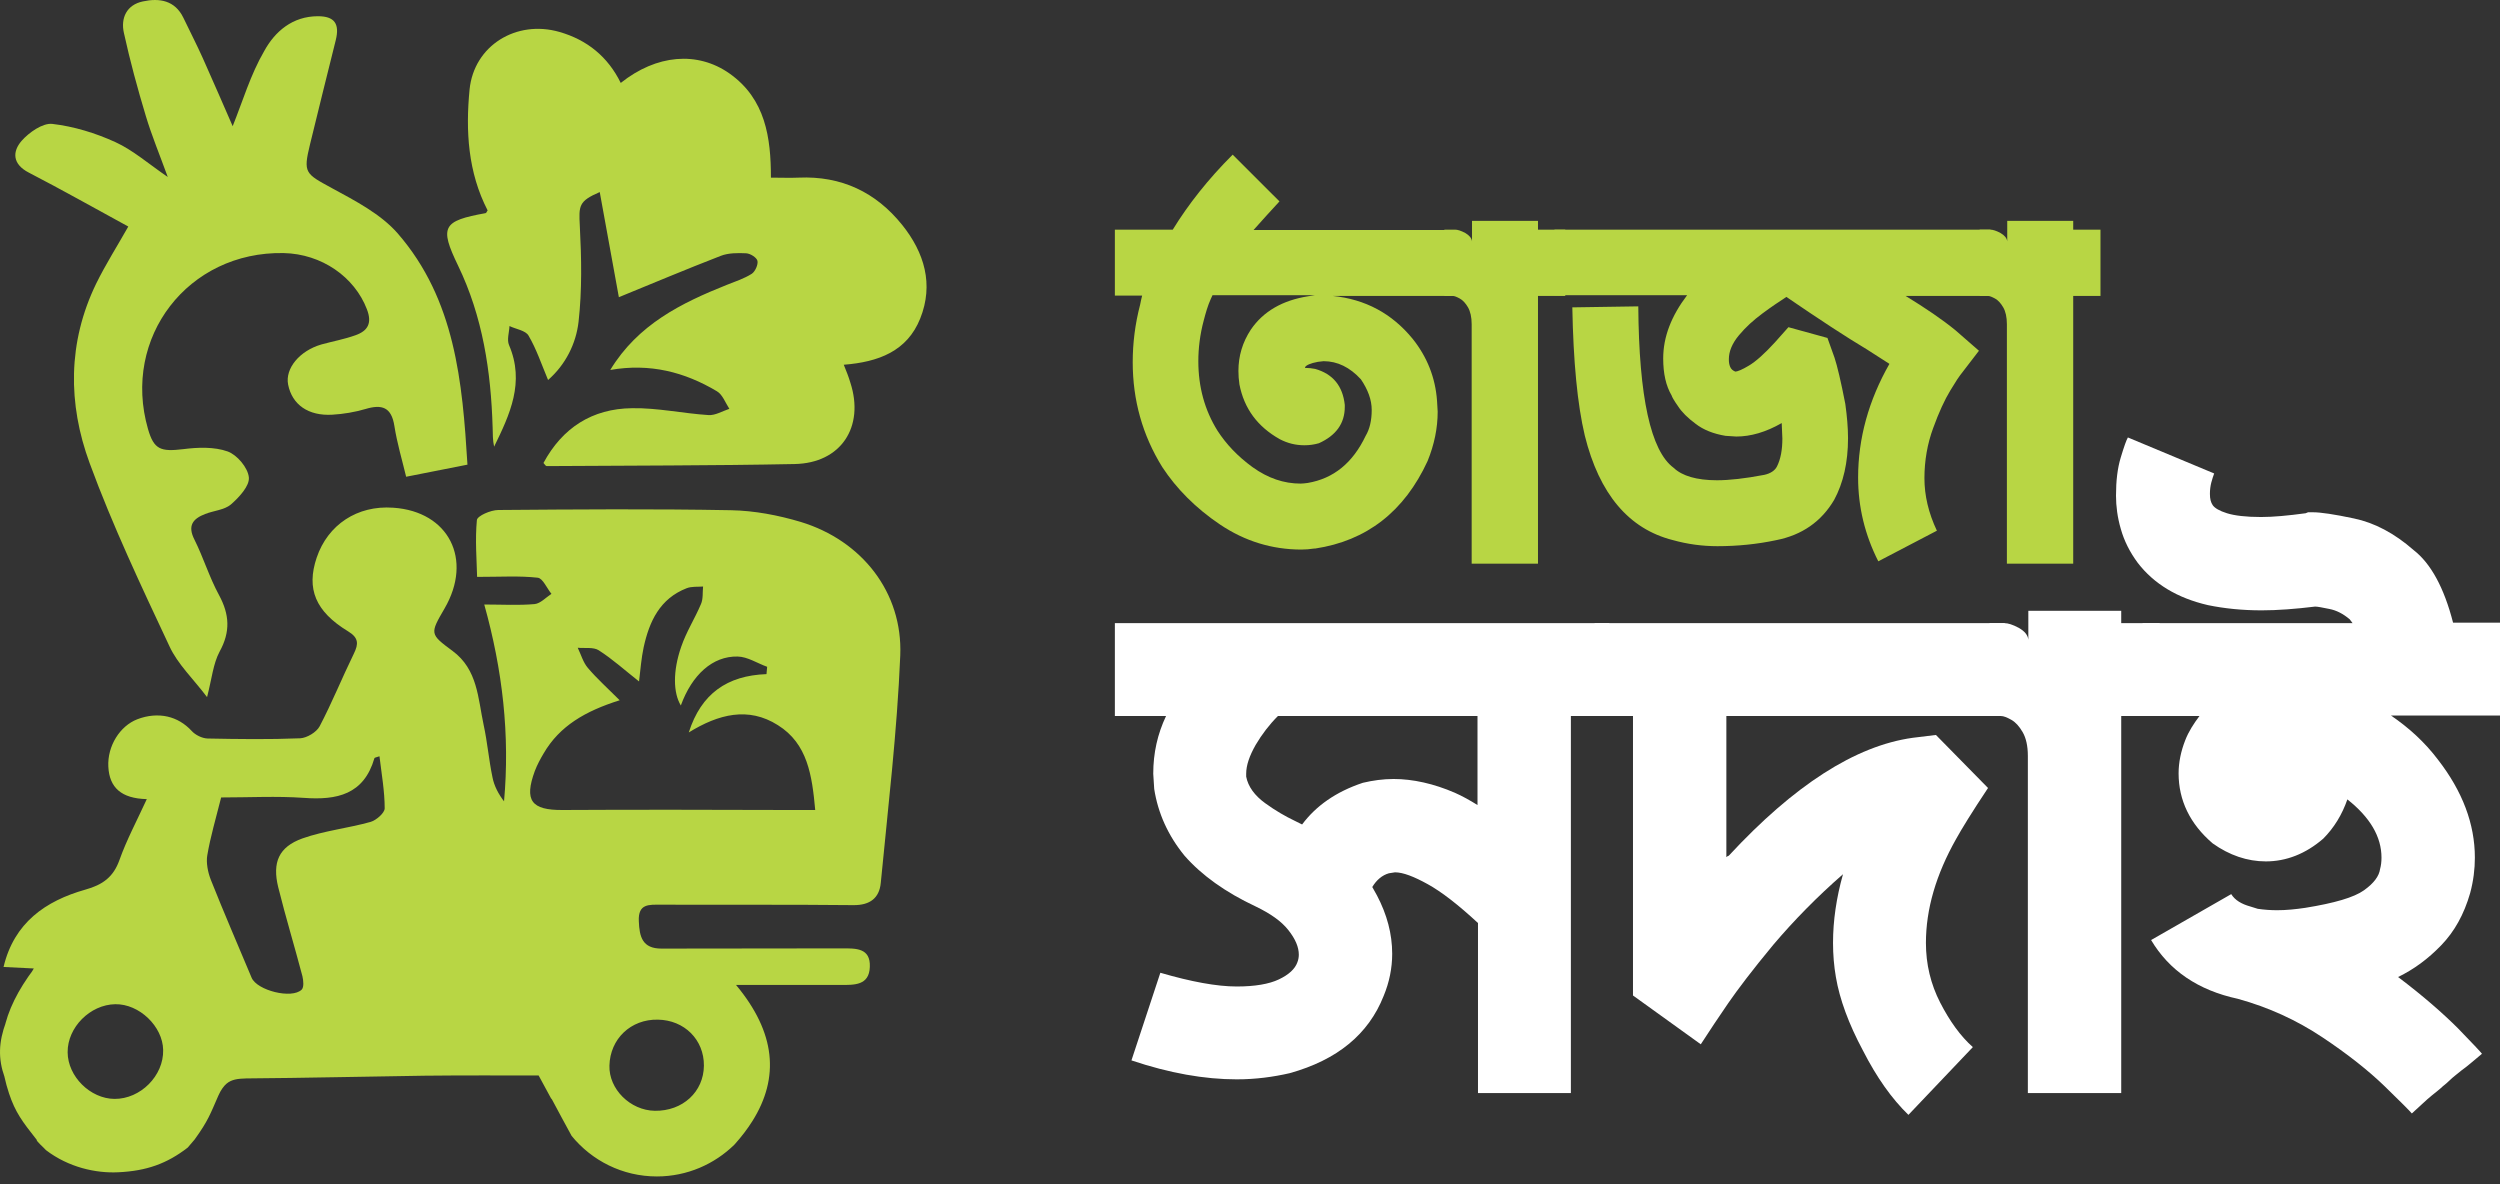
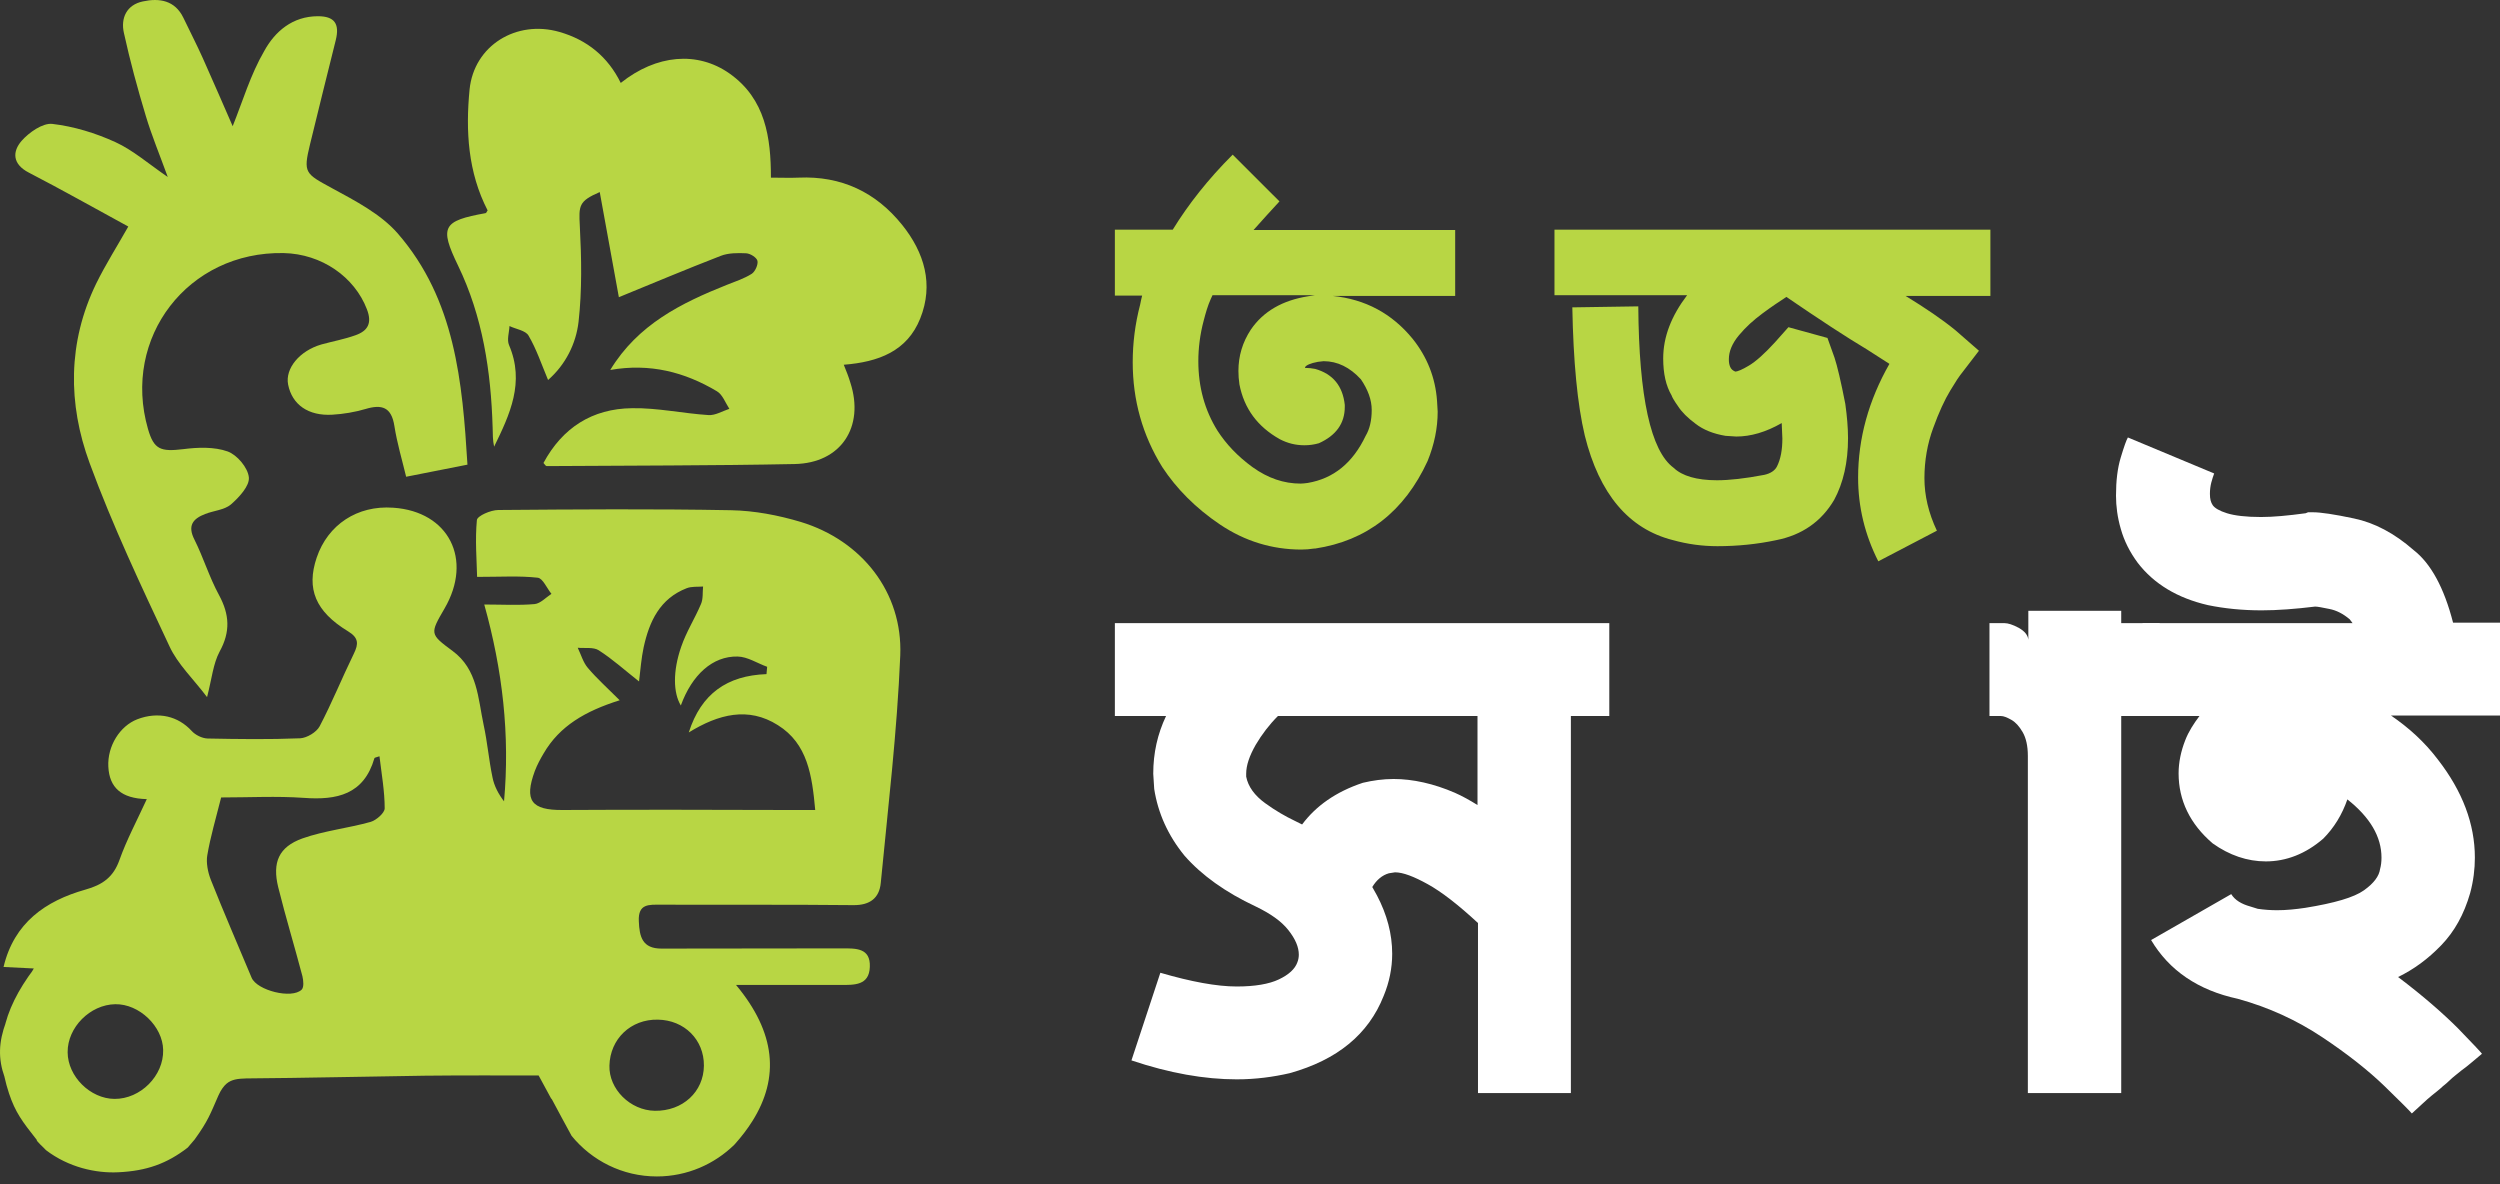
<svg xmlns="http://www.w3.org/2000/svg" width="57" height="27" viewBox="0 0 57 27" fill="none">
  <rect x="0" y="0" width="57" height="27" fill="#333333" stroke="none" />
  <g clip-path="url(#clip0_193_569)">
    <path d="M0.249 24.888C0.21 24.712 0.187 24.53 0.187 24.345C0.187 22.967 1.307 21.852 2.686 21.852C4.07 21.852 5.19 22.967 5.19 24.345C5.19 24.469 5.18 24.588 5.166 24.707C5.281 24.611 5.42 24.593 5.616 24.588C6.971 24.578 8.326 24.545 9.676 24.526C10.577 24.516 11.477 24.521 12.281 24.521C12.382 24.707 12.482 24.893 12.578 25.069C12.506 24.836 12.468 24.593 12.468 24.335C12.468 22.958 13.588 21.842 14.972 21.842C16.356 21.842 17.471 22.958 17.471 24.335C17.471 24.783 17.356 25.198 17.146 25.56C17.768 24.569 17.677 23.544 16.772 22.457H19.157C19.468 22.457 19.808 22.471 19.822 22.047C19.841 21.609 19.502 21.623 19.19 21.623C17.816 21.628 16.447 21.623 15.072 21.628C14.637 21.628 14.57 21.361 14.555 21.003C14.536 20.598 14.79 20.627 15.058 20.627C16.523 20.632 17.984 20.622 19.449 20.637C19.827 20.641 20.038 20.474 20.071 20.136C20.239 18.406 20.445 16.68 20.517 14.945C20.574 13.506 19.64 12.324 18.247 11.9C17.735 11.747 17.194 11.643 16.657 11.633C14.891 11.6 13.129 11.614 11.362 11.628C11.189 11.628 10.883 11.762 10.873 11.857C10.83 12.31 10.869 12.762 10.878 13.153C11.415 13.153 11.841 13.125 12.262 13.172C12.377 13.187 12.468 13.411 12.573 13.54C12.449 13.62 12.324 13.759 12.19 13.773C11.817 13.806 11.443 13.783 11.041 13.783C11.458 15.274 11.63 16.757 11.491 18.282C11.357 18.11 11.257 17.92 11.218 17.72C11.137 17.329 11.103 16.924 11.017 16.528C10.888 15.923 10.883 15.265 10.308 14.841C9.787 14.455 9.791 14.45 10.127 13.873C10.778 12.753 10.222 11.662 8.958 11.576C8.149 11.518 7.474 11.962 7.22 12.715C6.981 13.425 7.191 13.94 7.934 14.393C8.178 14.54 8.178 14.679 8.068 14.903C7.8 15.451 7.57 16.023 7.287 16.561C7.215 16.695 7 16.823 6.847 16.833C6.138 16.862 5.429 16.852 4.721 16.838C4.596 16.833 4.443 16.757 4.362 16.666C4.05 16.328 3.605 16.218 3.131 16.399C2.734 16.552 2.446 17.009 2.47 17.481C2.494 17.958 2.767 18.206 3.347 18.22C3.117 18.72 2.887 19.149 2.724 19.607C2.585 19.998 2.341 20.174 1.944 20.284C1.039 20.541 0.321 21.037 0.081 22.047C0.321 22.057 0.536 22.071 0.771 22.081C-0.015 23.387 -0.22 23.973 0.249 24.888ZM12.195 17.576C12.248 17.438 12.319 17.305 12.396 17.176C12.76 16.552 13.344 16.213 14.129 15.966C13.847 15.684 13.607 15.47 13.402 15.227C13.296 15.103 13.248 14.926 13.172 14.769C13.335 14.784 13.531 14.75 13.65 14.826C13.971 15.031 14.254 15.289 14.57 15.537C14.603 15.265 14.622 15.008 14.675 14.76C14.804 14.169 15.044 13.649 15.657 13.411C15.767 13.368 15.906 13.382 16.03 13.373C16.016 13.506 16.035 13.654 15.982 13.773C15.843 14.102 15.647 14.407 15.532 14.745C15.336 15.308 15.35 15.799 15.523 16.085C15.776 15.389 16.246 14.955 16.82 14.969C17.045 14.974 17.265 15.122 17.491 15.203C17.486 15.26 17.481 15.312 17.476 15.37C16.581 15.403 15.987 15.813 15.704 16.7C16.384 16.28 17.064 16.108 17.735 16.533C18.415 16.957 18.515 17.681 18.587 18.468H17.979C16.265 18.463 14.546 18.458 12.827 18.468C12.114 18.473 11.946 18.253 12.195 17.576ZM4.726 19.502C4.797 19.078 4.922 18.663 5.042 18.182C5.688 18.182 6.306 18.148 6.923 18.191C7.685 18.248 8.297 18.115 8.537 17.286C8.542 17.271 8.585 17.267 8.652 17.243C8.7 17.648 8.771 18.039 8.771 18.434C8.771 18.539 8.58 18.706 8.451 18.744C7.938 18.887 7.393 18.944 6.895 19.121C6.354 19.316 6.205 19.669 6.344 20.231C6.512 20.908 6.717 21.58 6.895 22.257C6.918 22.357 6.933 22.51 6.88 22.567C6.655 22.791 5.856 22.586 5.736 22.295C5.425 21.552 5.104 20.813 4.807 20.069C4.735 19.888 4.692 19.678 4.726 19.502ZM0.206 24.931C0.349 25.36 0.507 25.57 0.838 25.989C0.823 26.018 1.005 26.17 1.048 26.223C1.565 26.618 2.188 26.752 2.691 26.728C3.337 26.699 3.806 26.532 4.28 26.165L4.438 25.98C4.745 25.555 4.793 25.403 4.979 24.979C5.037 24.85 5.099 24.764 5.171 24.702C5.286 24.607 5.425 24.588 5.621 24.583C6.976 24.573 8.331 24.54 9.681 24.521C10.581 24.511 11.482 24.516 12.286 24.516C12.386 24.702 12.487 24.888 12.583 25.064C12.736 25.35 12.884 25.627 13.033 25.898C13.492 26.461 14.191 26.823 14.977 26.823C15.666 26.823 16.294 26.542 16.748 26.094C16.906 25.918 17.045 25.736 17.155 25.56C17.778 24.569 17.687 23.544 16.782 22.457H19.166C19.477 22.457 19.817 22.471 19.832 22.047C19.851 21.609 19.511 21.623 19.2 21.623C17.826 21.628 16.456 21.623 15.082 21.628C14.646 21.628 14.579 21.361 14.565 21.003C14.546 20.598 14.8 20.627 15.068 20.627C16.533 20.632 17.993 20.622 19.458 20.637C19.837 20.641 20.047 20.474 20.081 20.136C20.248 18.406 20.454 16.68 20.526 14.945C20.584 13.506 19.65 12.324 18.257 11.9C17.744 11.747 17.203 11.643 16.667 11.633C14.9 11.6 13.138 11.614 11.371 11.628C11.199 11.628 10.893 11.762 10.883 11.857C10.84 12.31 10.878 12.762 10.888 13.153C11.424 13.153 11.85 13.125 12.271 13.172C12.386 13.187 12.477 13.411 12.583 13.54C12.458 13.62 12.334 13.759 12.2 13.773C11.826 13.806 11.453 13.783 11.051 13.783C11.467 15.274 11.639 16.757 11.501 18.282C11.367 18.11 11.266 17.92 11.228 17.72C11.146 17.329 11.113 16.924 11.027 16.528C10.897 15.923 10.893 15.265 10.318 14.841C9.796 14.455 9.801 14.45 10.136 13.873C10.787 12.753 10.232 11.662 8.968 11.576C8.159 11.518 7.483 11.962 7.23 12.715C6.99 13.425 7.201 13.94 7.943 14.393C8.187 14.54 8.187 14.679 8.077 14.903C7.809 15.451 7.579 16.023 7.297 16.561C7.225 16.695 7.009 16.823 6.856 16.833C6.148 16.862 5.439 16.852 4.73 16.838C4.606 16.833 4.453 16.757 4.371 16.666C4.06 16.328 3.615 16.218 3.141 16.399C2.743 16.552 2.456 17.009 2.48 17.481C2.504 17.958 2.777 18.206 3.356 18.22C3.126 18.72 2.897 19.149 2.734 19.607C2.595 19.998 2.351 20.174 1.953 20.284C1.048 20.541 0.33 21.037 0.091 22.047C0.33 22.057 0.546 22.071 0.78 22.081C0.029 23.077 -0.129 23.92 0.206 24.931ZM13.895 24.297C13.909 23.687 14.383 23.234 15.001 23.248C15.604 23.258 16.054 23.706 16.049 24.297C16.044 24.893 15.566 25.336 14.929 25.326C14.369 25.317 13.88 24.831 13.895 24.297ZM12.195 17.576C12.248 17.438 12.319 17.305 12.396 17.176C12.76 16.552 13.344 16.213 14.129 15.966C13.847 15.684 13.607 15.47 13.402 15.227C13.296 15.103 13.248 14.926 13.172 14.769C13.335 14.784 13.531 14.75 13.65 14.826C13.971 15.031 14.254 15.289 14.57 15.537C14.603 15.265 14.622 15.008 14.675 14.76C14.804 14.169 15.044 13.649 15.657 13.411C15.767 13.368 15.906 13.382 16.03 13.373C16.016 13.506 16.035 13.654 15.982 13.773C15.843 14.102 15.647 14.407 15.532 14.745C15.336 15.308 15.35 15.799 15.523 16.085C15.776 15.389 16.246 14.955 16.82 14.969C17.045 14.974 17.265 15.122 17.491 15.203C17.486 15.26 17.481 15.312 17.476 15.37C16.581 15.403 15.987 15.813 15.704 16.7C16.384 16.28 17.064 16.108 17.735 16.533C18.415 16.957 18.515 17.681 18.587 18.468H17.979C16.265 18.463 14.546 18.458 12.827 18.468C12.114 18.473 11.946 18.253 12.195 17.576ZM4.807 20.06C4.74 19.888 4.697 19.678 4.726 19.497C4.797 19.073 4.922 18.658 5.042 18.177C5.688 18.177 6.306 18.144 6.923 18.187C7.685 18.244 8.297 18.11 8.537 17.281C8.542 17.267 8.585 17.262 8.652 17.238C8.7 17.643 8.771 18.034 8.771 18.43C8.771 18.535 8.58 18.701 8.451 18.739C7.938 18.883 7.393 18.94 6.895 19.116C6.354 19.311 6.205 19.664 6.344 20.227C6.512 20.903 6.717 21.575 6.895 22.252C6.918 22.352 6.933 22.505 6.88 22.562C6.655 22.786 5.856 22.581 5.736 22.29C5.425 21.547 5.104 20.808 4.807 20.06ZM1.542 23.992C1.537 23.425 2.054 22.905 2.628 22.896C3.174 22.886 3.711 23.401 3.72 23.939C3.734 24.526 3.203 25.06 2.609 25.055C2.059 25.05 1.546 24.545 1.542 23.992Z" fill="#B8D644" />
    <path d="M19.238 8.316C20.033 8.254 20.684 8.006 20.981 7.262C21.292 6.485 21.077 5.761 20.569 5.127C19.971 4.383 19.185 4.007 18.209 4.05C18.012 4.059 17.821 4.05 17.577 4.05C17.577 3.144 17.457 2.258 16.633 1.676C15.901 1.161 14.967 1.242 14.153 1.891C13.861 1.295 13.387 0.909 12.755 0.728C11.774 0.446 10.806 1.037 10.706 2.043C10.615 2.982 10.668 3.926 11.118 4.798C11.098 4.822 11.089 4.86 11.07 4.86C10.093 5.036 10.016 5.17 10.442 6.052C11.007 7.219 11.194 8.468 11.232 9.745C11.237 9.893 11.232 10.036 11.266 10.184C11.625 9.45 11.97 8.716 11.606 7.868C11.553 7.744 11.611 7.577 11.616 7.434C11.764 7.505 11.984 7.534 12.051 7.653C12.228 7.953 12.343 8.297 12.496 8.664C12.894 8.316 13.133 7.839 13.191 7.338C13.272 6.619 13.258 5.88 13.22 5.156C13.196 4.688 13.191 4.588 13.674 4.379C13.828 5.227 13.976 6.047 14.11 6.776C14.823 6.485 15.623 6.147 16.437 5.832C16.609 5.766 16.82 5.766 17.012 5.775C17.107 5.78 17.251 5.87 17.27 5.947C17.289 6.033 17.218 6.19 17.141 6.242C16.968 6.352 16.763 6.419 16.571 6.495C15.532 6.91 14.546 7.396 13.914 8.435C14.819 8.277 15.609 8.482 16.346 8.921C16.475 8.997 16.538 9.183 16.629 9.321C16.471 9.374 16.308 9.474 16.155 9.464C15.57 9.426 14.991 9.297 14.412 9.307C13.502 9.316 12.822 9.755 12.391 10.556C12.425 10.594 12.444 10.627 12.463 10.627C14.35 10.613 16.231 10.618 18.118 10.58C19.176 10.56 19.717 9.731 19.387 8.721C19.348 8.587 19.296 8.463 19.238 8.316Z" fill="#B8D644" />
    <path d="M5.305 2.877C5.099 2.405 4.864 1.862 4.625 1.328C4.486 1.018 4.328 0.713 4.18 0.403C3.988 0.008 3.634 -0.049 3.26 0.032C2.887 0.108 2.748 0.413 2.825 0.751C2.964 1.385 3.136 2.019 3.323 2.639C3.457 3.087 3.639 3.525 3.825 4.035C3.385 3.735 3.035 3.425 2.628 3.239C2.178 3.034 1.685 2.882 1.192 2.825C0.972 2.801 0.661 3.02 0.493 3.211C0.282 3.454 0.278 3.74 0.656 3.935C1.412 4.326 2.154 4.746 2.925 5.165C2.672 5.613 2.408 6.028 2.193 6.466C1.542 7.806 1.546 9.207 2.044 10.56C2.566 11.981 3.217 13.358 3.864 14.736C4.05 15.141 4.4 15.47 4.721 15.894C4.831 15.47 4.86 15.131 5.008 14.855C5.257 14.402 5.233 14.011 4.994 13.568C4.773 13.163 4.639 12.715 4.434 12.305C4.271 11.986 4.395 11.828 4.678 11.719C4.874 11.642 5.113 11.628 5.262 11.504C5.449 11.342 5.693 11.08 5.674 10.885C5.654 10.665 5.405 10.37 5.19 10.293C4.884 10.184 4.51 10.198 4.175 10.241C3.658 10.303 3.509 10.246 3.375 9.784C2.772 7.696 4.29 5.727 6.468 5.77C7.335 5.789 8.082 6.314 8.364 7.048C8.489 7.367 8.388 7.543 8.106 7.643C7.852 7.734 7.589 7.782 7.33 7.853C6.832 7.996 6.497 8.401 6.569 8.768C6.66 9.226 7.029 9.488 7.579 9.455C7.833 9.44 8.087 9.397 8.331 9.326C8.709 9.212 8.925 9.283 8.992 9.712C9.054 10.108 9.169 10.489 9.26 10.87C9.739 10.775 10.174 10.689 10.658 10.594C10.543 8.711 10.38 6.833 9.068 5.322C8.681 4.879 8.101 4.579 7.565 4.288C6.962 3.959 6.909 3.945 7.067 3.297C7.258 2.501 7.46 1.709 7.656 0.913C7.747 0.542 7.627 0.37 7.249 0.37C6.67 0.37 6.267 0.718 6.023 1.166C5.712 1.7 5.535 2.305 5.305 2.877Z" fill="#B8D644" />
    <path d="M26.739 5.236C27.092 4.661 27.545 4.085 28.105 3.526L29.172 4.592C28.965 4.814 28.773 5.029 28.581 5.244H33.178V6.747H30.384C31.129 6.823 31.735 7.146 32.211 7.728C32.541 8.143 32.725 8.61 32.764 9.132L32.779 9.385C32.779 9.761 32.702 10.137 32.549 10.512C32.019 11.663 31.16 12.33 29.985 12.507H29.962C29.863 12.522 29.763 12.53 29.671 12.53C29.003 12.53 28.381 12.338 27.821 11.962C27.261 11.586 26.823 11.141 26.501 10.651C26.048 9.922 25.826 9.124 25.826 8.258C25.826 7.828 25.879 7.391 25.995 6.946C26.01 6.869 26.025 6.8 26.041 6.739H25.419V5.236H26.739ZM29.655 11.026C29.701 11.026 29.755 11.019 29.817 11.011C30.408 10.911 30.845 10.551 31.137 9.937C31.229 9.784 31.275 9.585 31.275 9.347C31.275 9.117 31.19 8.887 31.029 8.649C30.776 8.373 30.492 8.235 30.177 8.235L30.047 8.25C29.878 8.281 29.778 8.327 29.755 8.373V8.388C29.832 8.388 29.909 8.396 29.985 8.411C30.392 8.526 30.615 8.802 30.661 9.232V9.278C30.661 9.654 30.461 9.93 30.07 10.106C29.962 10.137 29.855 10.152 29.74 10.152C29.54 10.152 29.356 10.106 29.18 10.014C28.673 9.73 28.366 9.316 28.259 8.764C28.243 8.656 28.236 8.557 28.236 8.457C28.236 8.12 28.328 7.805 28.52 7.514C28.803 7.1 29.241 6.846 29.832 6.754L29.978 6.731H27.645L27.606 6.816C27.537 6.969 27.491 7.13 27.445 7.307C27.361 7.621 27.322 7.936 27.322 8.235C27.322 8.825 27.468 9.354 27.76 9.822C27.959 10.129 28.22 10.405 28.558 10.651C28.911 10.904 29.272 11.026 29.655 11.026Z" fill="#B8D644" />
-     <path d="M35.058 12.852H33.554V7.391C33.554 7.23 33.523 7.099 33.47 7.007C33.416 6.915 33.355 6.846 33.285 6.808C33.217 6.77 33.163 6.747 33.117 6.747H32.932V5.236H33.178C33.232 5.236 33.309 5.259 33.408 5.312C33.5 5.366 33.554 5.428 33.562 5.504V5.036H35.066V5.236H35.688V6.747H35.066V12.852H35.058Z" fill="#B8D644" />
    <path d="M42.825 12.798C42.518 12.192 42.365 11.556 42.365 10.888C42.365 9.999 42.603 9.132 43.079 8.296L42.564 7.966C42.089 7.682 41.482 7.284 40.73 6.77C40.577 6.869 40.392 6.992 40.185 7.146C39.978 7.299 39.801 7.46 39.648 7.644C39.494 7.828 39.418 8.012 39.418 8.189C39.418 8.258 39.425 8.311 39.448 8.365C39.471 8.419 39.51 8.449 39.563 8.472C39.617 8.472 39.725 8.426 39.878 8.334C40.032 8.242 40.231 8.066 40.469 7.805L40.776 7.46L41.666 7.705L41.828 8.158C41.889 8.342 41.973 8.695 42.073 9.209C42.111 9.485 42.135 9.746 42.135 9.991C42.135 10.543 42.027 11.011 41.82 11.395C41.528 11.893 41.083 12.2 40.5 12.315C40.07 12.407 39.617 12.453 39.157 12.453C38.811 12.453 38.474 12.407 38.144 12.315C37.138 12.062 36.463 11.264 36.133 9.93C35.964 9.216 35.872 8.242 35.849 7.008L37.353 6.985C37.368 9.055 37.637 10.282 38.159 10.666C38.351 10.85 38.681 10.95 39.149 10.95C39.425 10.95 39.786 10.911 40.224 10.827C40.369 10.796 40.469 10.727 40.515 10.635C40.6 10.466 40.638 10.252 40.638 9.999L40.623 9.646C40.262 9.853 39.916 9.953 39.587 9.953L39.341 9.937C39.065 9.891 38.834 9.799 38.658 9.661C38.481 9.531 38.343 9.393 38.259 9.262C38.167 9.132 38.121 9.048 38.113 9.017C37.983 8.795 37.921 8.518 37.921 8.173C37.921 7.682 38.105 7.207 38.466 6.731H35.442V5.236H45.381V6.747H43.447C43.9 7.023 44.283 7.284 44.583 7.529L45.12 7.997L44.69 8.557C44.675 8.572 44.598 8.687 44.468 8.902C44.337 9.117 44.207 9.4 44.076 9.761C43.946 10.114 43.877 10.497 43.877 10.904C43.877 11.295 43.969 11.694 44.161 12.1L42.825 12.798Z" fill="#B8D644" />
-     <path d="M47.261 12.852H45.757V7.391C45.757 7.23 45.727 7.099 45.673 7.007C45.619 6.915 45.558 6.846 45.489 6.808C45.419 6.77 45.366 6.747 45.32 6.747H45.136V5.236H45.381C45.435 5.236 45.512 5.259 45.611 5.312C45.703 5.366 45.757 5.428 45.765 5.504V5.036H47.269V5.236H47.891V6.747H47.269V12.852H47.261Z" fill="#B8D644" />
    <path d="M28.197 24.609C27.462 24.609 26.662 24.468 25.797 24.177L26.456 22.179C27.159 22.384 27.743 22.492 28.197 22.492C28.607 22.492 28.932 22.438 29.159 22.33C29.386 22.222 29.526 22.092 29.58 21.941C29.602 21.887 29.613 21.822 29.613 21.768C29.613 21.596 29.537 21.412 29.375 21.207C29.213 21.001 28.964 20.829 28.629 20.667C27.937 20.343 27.397 19.954 27.008 19.511C26.629 19.047 26.402 18.539 26.316 17.988L26.294 17.642C26.294 17.167 26.392 16.735 26.586 16.325H25.419V14.208H36.692V16.325H35.816V24.922H33.698V21.045C33.255 20.634 32.866 20.332 32.552 20.159C32.239 19.986 31.99 19.889 31.806 19.889L31.666 19.911C31.515 19.954 31.385 20.062 31.288 20.224L31.396 20.418C31.623 20.85 31.742 21.293 31.742 21.747C31.742 22.071 31.677 22.395 31.547 22.708C31.201 23.583 30.488 24.166 29.407 24.468C29.029 24.555 28.629 24.609 28.197 24.609ZM29.688 18.798C30.002 18.377 30.456 18.053 31.072 17.848C31.299 17.794 31.536 17.761 31.774 17.761C32.217 17.761 32.693 17.869 33.168 18.074C33.341 18.15 33.514 18.247 33.687 18.355V16.325H29.137C28.942 16.519 28.769 16.746 28.629 16.984C28.488 17.232 28.413 17.448 28.413 17.642V17.707C28.456 17.934 28.607 18.139 28.845 18.312C29.083 18.485 29.31 18.614 29.515 18.712L29.688 18.798Z" fill="white" />
-     <path d="M43.512 25.419C43.133 25.052 42.788 24.566 42.474 23.95C42.15 23.345 41.944 22.784 41.858 22.276C41.815 22.027 41.793 21.768 41.793 21.498C41.793 20.991 41.869 20.472 42.02 19.932C41.437 20.44 40.907 20.98 40.431 21.541C39.956 22.114 39.621 22.557 39.405 22.87C39.188 23.183 38.983 23.496 38.778 23.81L37.232 22.697V16.325H36.357V14.208H45.706V16.325H39.361V19.543C39.383 19.522 39.405 19.511 39.415 19.511C40.907 17.902 42.301 17.005 43.609 16.822L44.139 16.757L45.327 17.966C44.96 18.517 44.722 18.906 44.603 19.122C44.139 19.943 43.911 20.731 43.911 21.498C43.911 21.984 44.02 22.438 44.236 22.859C44.452 23.28 44.7 23.626 44.981 23.874L43.512 25.419Z" fill="white" />
    <path d="M48.354 24.922H46.235V17.232C46.235 17.005 46.192 16.822 46.116 16.692C46.041 16.562 45.954 16.465 45.857 16.411C45.76 16.357 45.684 16.325 45.619 16.325H45.36V14.208H45.706C45.781 14.208 45.889 14.24 46.03 14.316C46.16 14.391 46.235 14.478 46.246 14.586V13.927H48.364V14.208H49.24V16.325H48.364V24.922H48.354Z" fill="white" />
    <path d="M50.483 10.795C50.461 10.849 50.44 10.924 50.418 11C50.396 11.086 50.386 11.173 50.386 11.259C50.386 11.378 50.407 11.454 50.45 11.518C50.494 11.583 50.602 11.648 50.775 11.702C50.947 11.756 51.207 11.788 51.553 11.788C51.834 11.788 52.169 11.756 52.569 11.702L52.623 11.68H52.742C52.904 11.68 53.217 11.724 53.671 11.821C54.136 11.918 54.59 12.156 55.033 12.544C55.422 12.847 55.725 13.398 55.93 14.197H57V16.314H54.514C54.925 16.595 55.282 16.919 55.584 17.318C56.146 18.042 56.427 18.787 56.427 19.554C56.427 19.813 56.395 20.083 56.319 20.364C56.179 20.85 55.962 21.239 55.66 21.552C55.357 21.866 55.033 22.103 54.676 22.276C55.249 22.708 55.703 23.108 56.038 23.442C56.373 23.788 56.557 23.982 56.589 24.026C56.384 24.198 56.233 24.328 56.124 24.404C56.006 24.501 55.919 24.566 55.865 24.62C55.811 24.674 55.746 24.728 55.692 24.771C55.638 24.825 55.552 24.89 55.433 24.987C55.325 25.073 55.184 25.214 54.99 25.387C54.936 25.322 54.719 25.106 54.363 24.76C54.006 24.415 53.531 24.036 52.947 23.648C52.363 23.259 51.726 22.967 51.023 22.773C50.115 22.578 49.456 22.125 49.045 21.433L50.872 20.386C50.958 20.526 51.11 20.613 51.304 20.667L51.477 20.721C51.618 20.742 51.769 20.753 51.92 20.753C52.126 20.753 52.342 20.731 52.558 20.699C53.228 20.591 53.671 20.461 53.898 20.299C54.125 20.137 54.244 19.975 54.266 19.813C54.287 19.738 54.298 19.651 54.298 19.554C54.298 19.079 54.039 18.636 53.52 18.226C53.401 18.571 53.217 18.874 52.969 19.122C52.569 19.468 52.126 19.64 51.661 19.64C51.239 19.64 50.829 19.5 50.45 19.23C49.931 18.787 49.672 18.247 49.672 17.632C49.672 17.383 49.726 17.124 49.824 16.876C49.899 16.681 50.018 16.497 50.148 16.325H48.851V14.208H53.639L53.574 14.121C53.422 13.992 53.271 13.916 53.109 13.884C52.947 13.851 52.839 13.83 52.785 13.83C52.342 13.884 51.931 13.916 51.564 13.916C51.12 13.916 50.71 13.873 50.342 13.797C49.64 13.635 49.11 13.311 48.743 12.836C48.559 12.588 48.429 12.328 48.354 12.058C48.278 11.799 48.245 11.54 48.245 11.302C48.245 10.967 48.278 10.676 48.354 10.428C48.429 10.179 48.483 10.028 48.516 9.974L50.483 10.795Z" fill="white" />
  </g>
  <defs>
    <clipPath id="clip0_193_569">
      <rect width="57" height="26.823" fill="white" />
    </clipPath>
  </defs>
</svg>